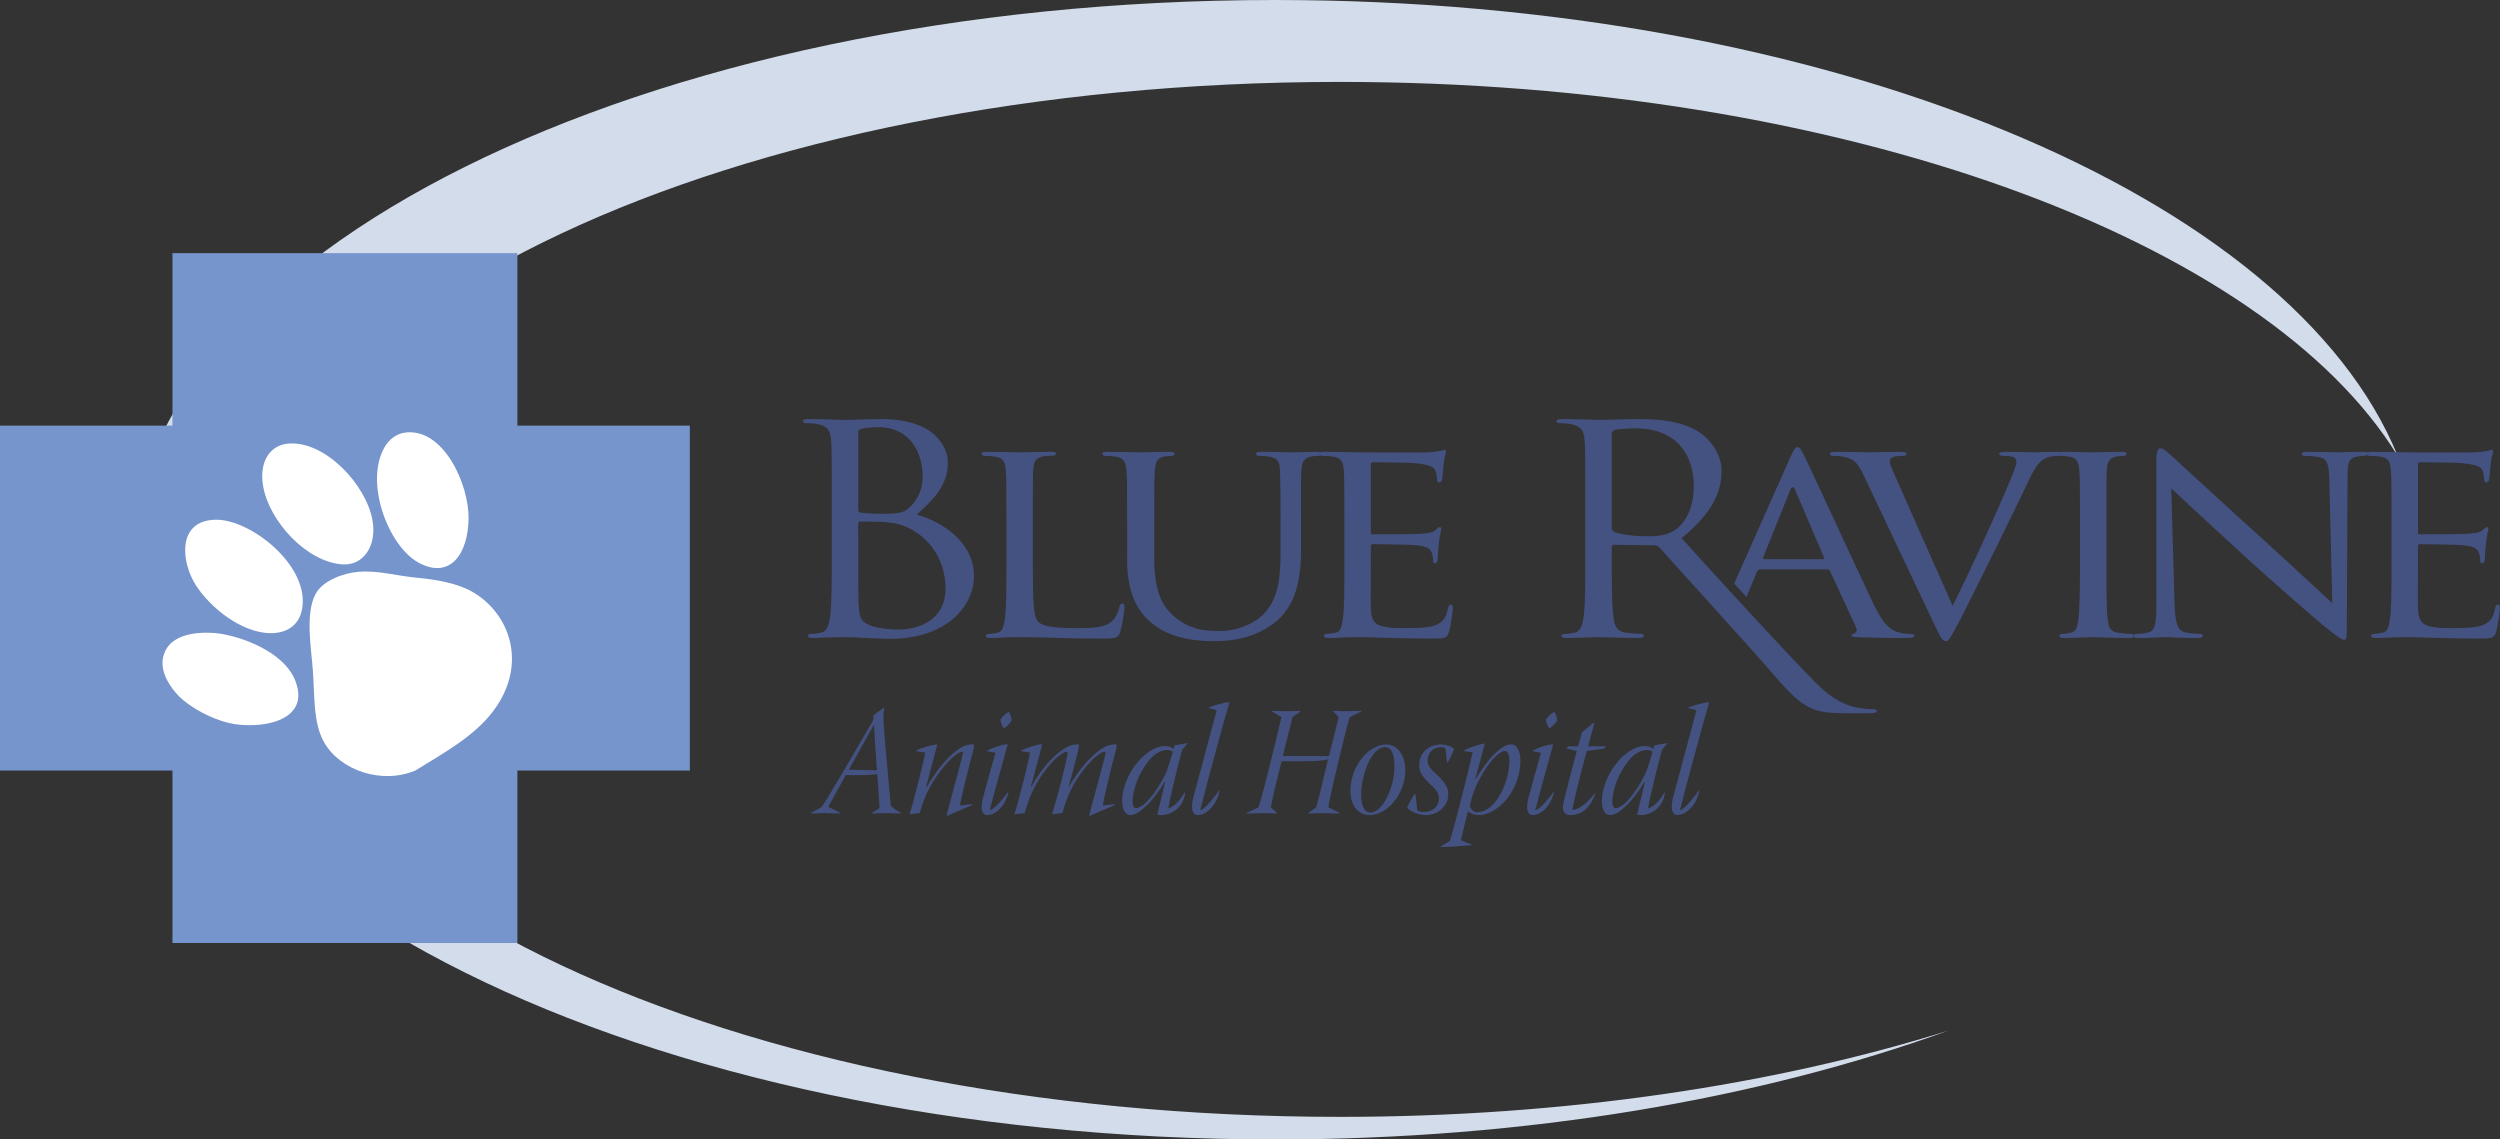
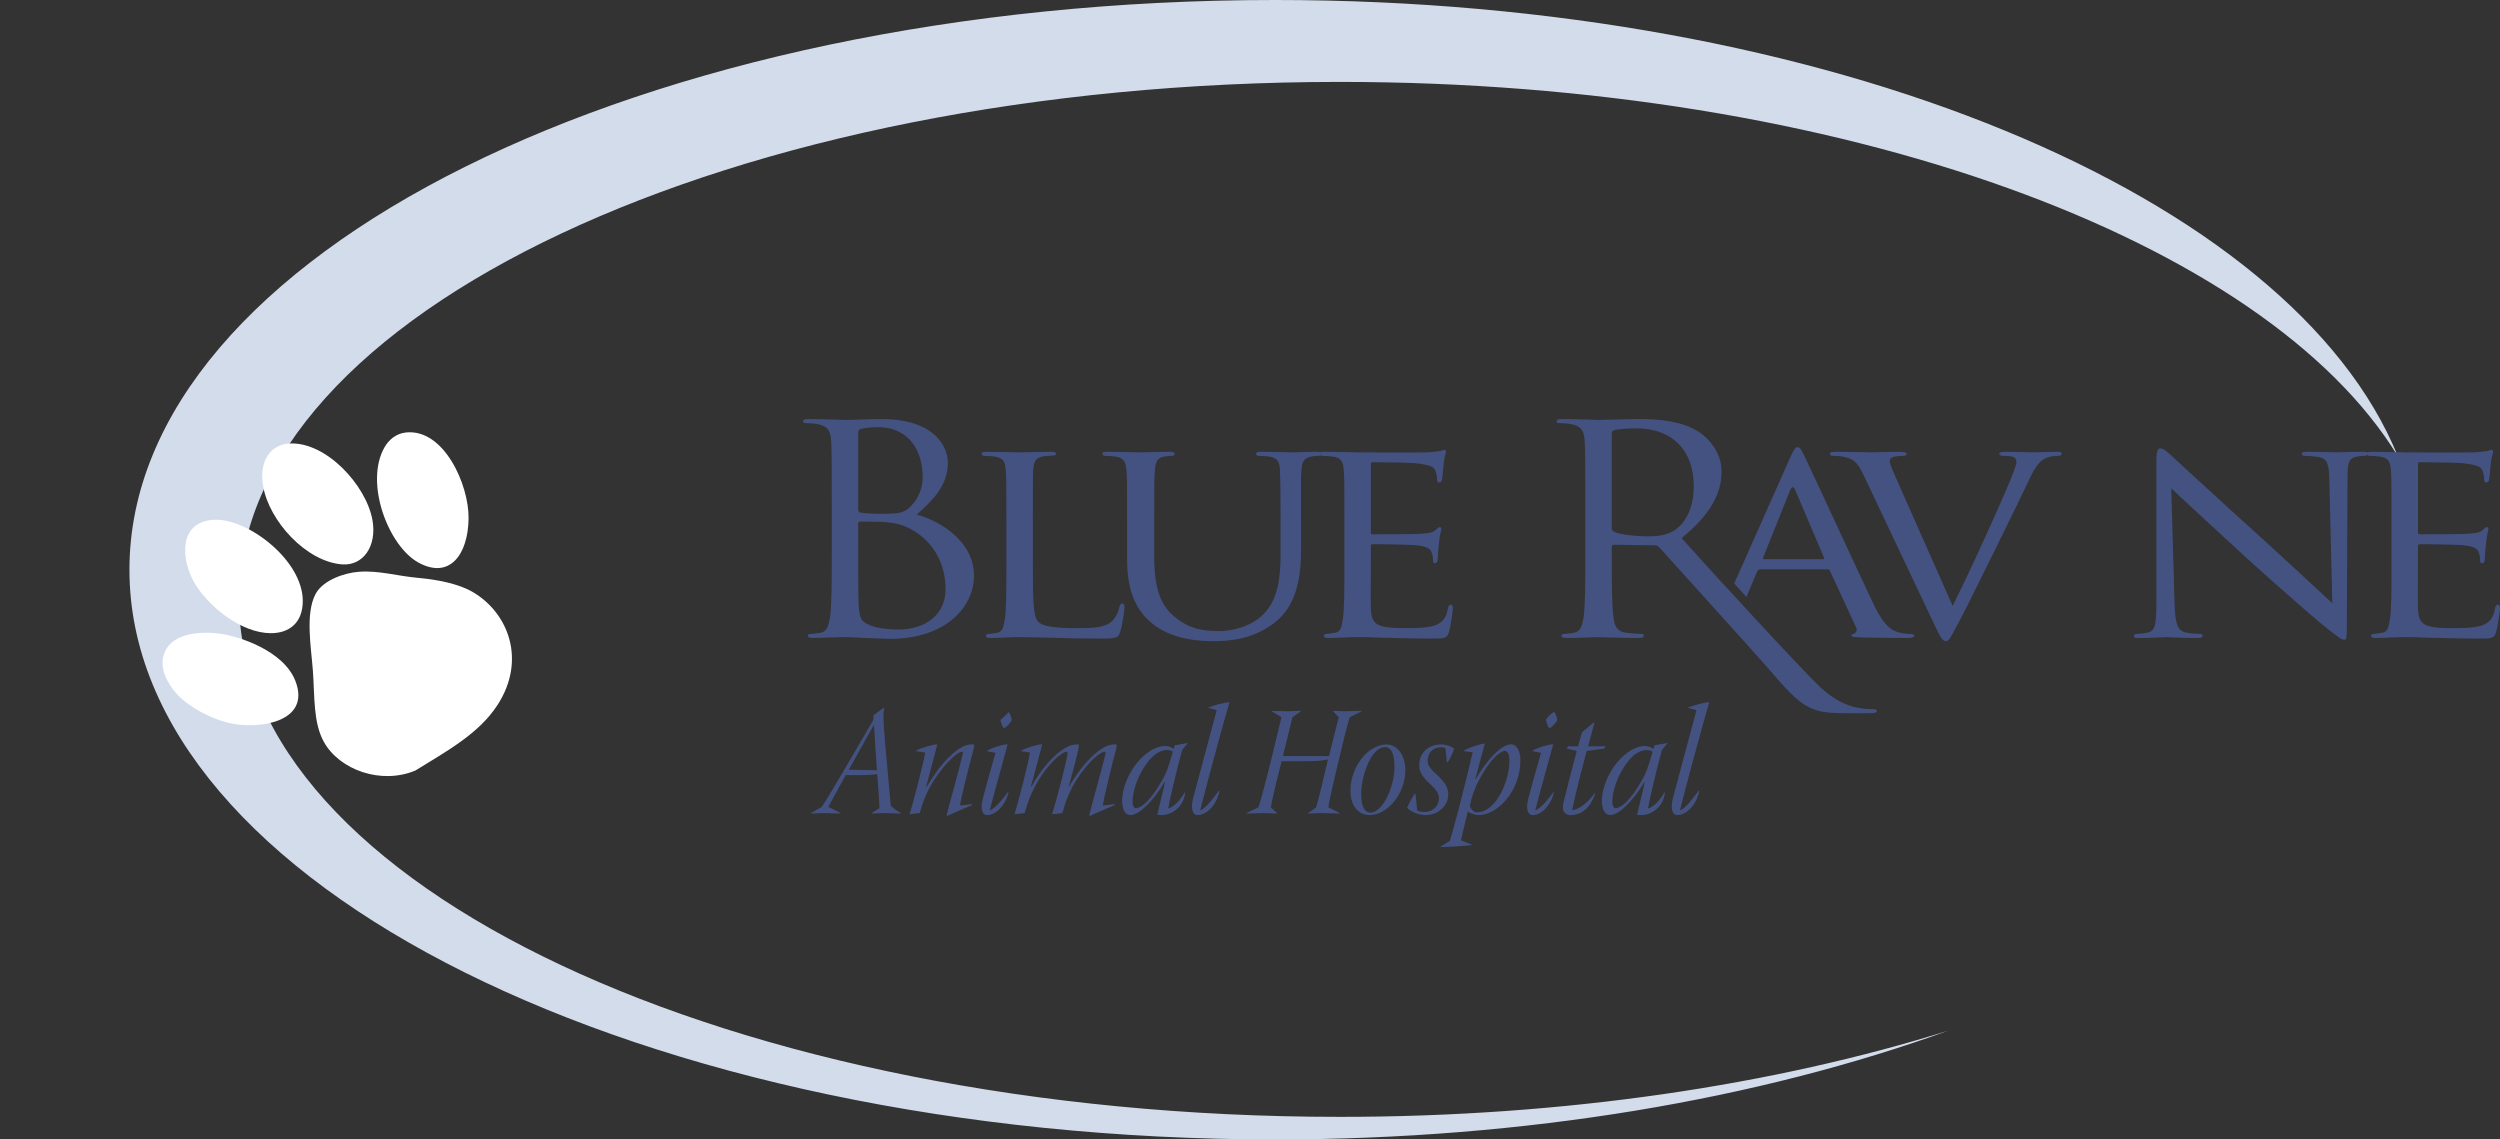
<svg xmlns="http://www.w3.org/2000/svg" id="Layer_1" version="1.1" viewBox="0 0 672.447 306.484">
  <rect x="0" y="0" width="672.447" height="306.484" fill="#333333" stroke="none" />
  <defs>
    <style>
      .st0 {
        fill: #fff;
      }

      .st0, .st1 {
        fill-rule: evenodd;
      }

      .st1 {
        fill: #7695cc;
      }

      .st2 {
        fill: #445282;
      }

      .st3 {
        fill: #d2dceb;
      }
    </style>
  </defs>
  <path class="st3" d="M360.365,300.412c-163.529,0-296.094-62.318-296.094-139.19S196.836,22.033,360.365,22.033c135.083,0,249.027,42.525,284.585,100.648C616.467,52.691,492.085,0,342.951,0,172.771,0,34.816,68.609,34.816,153.242s137.955,153.242,308.135,153.242c67.74,0,130.361-10.879,181.222-29.305-46.914,14.675-103.231,23.233-163.808,23.233Z" />
  <g>
    <g>
      <path class="st2" d="M223.726,135.309c0-12.149,0-14.33-.178-16.822-.178-2.648-.89-3.894-3.825-4.439-.712-.156-2.224-.234-3.024-.234-.356,0-.712-.155-.712-.467,0-.468.445-.623,1.423-.623,4.003,0,9.607.233,10.052.233,2.135,0,5.604-.233,9.697-.233,14.589,0,17.792,7.788,17.792,11.682,0,6.387-4.181,10.203-8.362,14.019,6.583,1.792,15.39,7.321,15.39,16.433,0,8.334-7.473,16.978-22.685,16.978-.978,0-3.825-.156-6.405-.233-2.58-.156-5.071-.234-5.427-.234-.178,0-1.69,0-3.558.078-1.779,0-3.825.156-5.16.156-.978,0-1.423-.156-1.423-.623,0-.234.178-.468.711-.468.801,0,1.868-.155,2.669-.311,1.779-.311,2.224-2.024,2.58-4.283.445-3.271.445-9.424.445-16.9v-13.707ZM230.843,137.023c0,.545.178.701.623.857.534.078,2.135.311,5.426.311,4.982,0,6.227-.156,8.095-2.025,1.868-1.869,3.203-4.673,3.203-7.866,0-6.464-3.291-13.396-12.009-13.396-.978,0-2.847.078-4.27.389-.801.156-1.068.389-1.068.857v20.872ZM230.843,145.278c0,5.997,0,15.654.089,16.822.267,3.816.267,4.907,3.024,6.075,2.402,1.012,6.227,1.168,7.828,1.168,4.804,0,12.543-2.259,12.543-11.059,0-4.673-1.779-11.449-8.629-15.576-3.025-1.791-5.248-2.025-7.384-2.258-1.156-.156-5.604-.156-6.939-.156-.355,0-.534.156-.534.545v4.439Z" />
      <path class="st2" d="M277.815,152.521c0,9.735.178,13.707,1.601,14.875,1.246,1.091,4.27,1.558,10.408,1.558,4.092,0,7.561-.078,9.43-2.024.978-1.013,1.601-2.415,1.868-3.738.089-.468.356-.857.801-.857.356,0,.534.311.534,1.012s-.534,4.673-1.156,6.62c-.534,1.558-.801,1.791-4.982,1.791-5.605,0-9.963-.078-13.611-.233-3.558-.078-6.227-.156-8.54-.156-.355,0-1.69,0-3.202.078-1.602.078-3.292.156-4.537.156-.801,0-1.246-.156-1.246-.545,0-.234.178-.545.623-.545.711,0,1.69-.155,2.402-.311,1.512-.311,1.69-1.558,2.046-3.504.445-2.726.445-7.944.445-14.33v-11.682c0-10.28,0-12.149-.178-14.252-.178-2.259-.623-3.349-3.203-3.661-.622-.078-1.957-.156-2.669-.156-.267,0-.623-.312-.623-.545,0-.39.356-.545,1.246-.545,3.558,0,8.451.156,8.895.156.356,0,6.228-.156,8.629-.156.8,0,1.245.156,1.245.545,0,.233-.356.467-.623.467-.534,0-1.69.078-2.58.156-2.313.389-2.757,1.401-2.936,3.738-.089,2.103-.089,3.972-.089,14.252v11.838Z" />
      <path class="st2" d="M303.17,140.683c0-10.28,0-12.149-.178-14.252-.178-2.103-.623-3.349-3.203-3.661-.622-.078-1.957-.156-2.668-.156-.267,0-.623-.312-.623-.545,0-.39.355-.545,1.245-.545,3.559,0,8.273.156,8.985.156s5.604-.156,7.917-.156c.89,0,1.334.156,1.334.545,0,.233-.356.545-.712.545-.534,0-.978,0-1.957.156-2.046.311-2.491,1.48-2.669,3.661-.178,2.103-.178,3.972-.178,14.252v9.268c0,9.579,2.402,13.552,5.782,16.199,3.825,3.038,7.205,3.583,11.654,3.583,4.804,0,9.43-1.869,12.098-4.673,3.647-3.816,4.448-9.268,4.448-16.044v-8.333c0-10.28-.089-12.149-.178-14.252-.089-2.103-.534-3.349-3.113-3.661-.623-.078-1.957-.156-2.669-.156-.356,0-.623-.312-.623-.545,0-.39.356-.545,1.245-.545,3.47,0,8.006.156,8.451.156.534,0,4.27-.156,6.583-.156.89,0,1.246.156,1.246.545,0,.233-.267.545-.623.545-.534,0-.978,0-1.957.156-2.135.389-2.58,1.48-2.758,3.661-.178,2.103-.089,3.972-.089,14.252v7.087c0,7.165-1.067,15.187-7.294,19.86-5.693,4.284-11.743,4.829-16.369,4.829-2.58,0-10.764-.156-16.279-4.673-3.825-3.115-6.85-7.71-6.85-17.367v-9.735Z" />
      <path class="st2" d="M361.617,140.683c0-10.28,0-12.149-.178-14.252-.178-2.259-.623-3.349-3.203-3.661-.623-.078-1.957-.156-2.669-.156-.267,0-.623-.312-.623-.545,0-.39.356-.545,1.246-.545,3.558,0,8.629.156,9.074.156.534,0,16.902.078,18.681,0,1.512-.078,2.936-.311,3.559-.39.355-.078.711-.311,1.067-.311.267,0,.356.311.356.623,0,.468-.445,1.246-.623,3.115-.089.623-.267,3.583-.445,4.361-.089.311-.355.701-.711.701-.445,0-.622-.312-.622-.856,0-.468-.089-1.558-.445-2.337-.534-1.09-1.334-1.558-5.604-2.024-1.334-.156-10.408-.234-11.298-.234-.356,0-.445.234-.445.701v17.991c0,.467,0,.701.445.701.978,0,11.298,0,13.077-.155,1.868-.156,3.024-.234,3.825-.935.534-.468.889-.857,1.156-.857s.445.156.445.545-.445,1.479-.622,3.66c-.178,1.324-.356,3.816-.356,4.283,0,.545-.178,1.246-.712,1.246-.355,0-.534-.233-.534-.623,0-.623,0-1.324-.355-2.181-.267-.935-.979-1.713-4.003-2.024-2.135-.234-10.497-.311-11.831-.311-.445,0-.534.233-.534.467v5.53c0,2.258-.089,9.969,0,11.292.178,4.439,1.601,5.296,9.341,5.296,2.046,0,5.782,0,7.828-.701,2.046-.779,3.114-1.947,3.559-4.595.178-.778.355-1.012.8-1.012s.534.545.534,1.012-.623,4.984-1.068,6.387c-.534,1.713-1.334,1.713-4.359,1.713-5.871,0-10.408-.155-13.611-.233-3.291-.156-5.337-.156-6.494-.156-.178,0-1.69,0-3.38.078-1.513.078-3.292.156-4.537.156-.801,0-1.246-.156-1.246-.545,0-.234.178-.545.623-.545.711,0,1.69-.233,2.402-.311,1.512-.233,1.69-1.558,2.046-3.504.445-2.726.445-7.944.445-14.33v-11.682Z" />
    </g>
    <path class="st2" d="M426.414,135.31c0-12.15,0-14.332-.18-16.824-.178-2.648-.889-3.894-3.824-4.44-.713-.156-2.223-.232-3.023-.232-.357,0-.715-.158-.715-.469,0-.467.447-.623,1.424-.623,4.006,0,9.609.234,10.053.234.978,0,7.74-.234,10.496-.234,5.603,0,11.564.469,16.279,3.428,2.223,1.4,6.139,5.219,6.139,10.592,0,5.764-2.758,11.527-10.764,17.99,7.295,8.18,32.242,35.346,37.4,40.174,4.805,4.44,8.629,5.297,10.853,5.607,1.689.234,2.936.234,3.469.234.445,0,.801.232.801.467,0,.469-.533.623-2.133.623h-6.316c-4.982,0-7.205-.389-9.518-1.48-3.826-1.791-6.939-5.607-12.01-11.447-3.736-4.285-26.818-29.736-28.598-31.762-.355-.312-.621-.469-1.154-.469l-10.941-.154c-.445,0-.625.232-.625.623v1.869c0,7.475,0,13.629.447,16.9.268,2.26.801,3.973,3.471,4.283,1.242.156,3.199.312,4,.312.533,0,.713.234.713.467,0,.389-.445.623-1.422.623-4.893,0-10.498-.234-10.943-.234-.088,0-5.691.234-8.361.234-.976,0-1.424-.156-1.424-.623,0-.232.18-.467.713-.467.801,0,1.867-.156,2.67-.312,1.777-.31,2.223-2.023,2.576-4.283.447-3.271.447-9.426.447-16.9v-13.707ZM433.527,142.086c0,.389.18.701.625.934,1.334.701,5.426,1.246,9.338,1.246,2.137,0,4.627-.234,6.674-1.478,3.113-1.869,5.426-6.076,5.426-11.994,0-9.736-5.871-15.578-15.391-15.578-2.666,0-5.068.234-5.957.467-.447.156-.715.469-.715.936v25.469Z" />
    <path class="st2" d="M525.213,162.959c4.537-8.879,14.769-31.467,16.459-36.217.357-1.014.711-1.947.711-2.492s-.264-1.168-1.066-1.402c-.891-.232-1.777-.232-2.668-.232-.443,0-.889-.234-.889-.547,0-.389.533-.543,1.779-.543,3.113,0,6.67.154,7.65.154.443,0,3.822-.154,6.135-.154.801,0,1.246.154,1.246.465,0,.312-.268.625-.891.625-.533,0-2.311,0-3.734.779-1.066.621-2.314,1.557-4.359,6.072-.891,1.871-4.713,9.814-8.717,17.916-4.805,9.656-8.275,16.822-10.053,20.094-2.137,3.971-2.58,4.984-3.381,4.984-.889,0-1.424-.857-2.935-4.051l-19.213-40.578c-1.779-3.738-2.848-4.438-5.428-4.984-1.244-.232-2.578-.232-3.023-.232s-.623-.391-.623-.625c0-.389.801-.465,2.047-.465,3.736,0,8.182.154,9.162.154.801,0,4.267-.154,7.295-.154,1.424,0,2.131.154,2.131.465,0,.312-.264.625-.797.625-.891,0-2.137.078-2.848.311-.801.312-.891.701-.891,1.168,0,.857.98,2.881,2.137,5.531l14.764,33.334Z" />
-     <path class="st2" d="M566.586,152.365c0,6.387,0,11.606.355,14.332.266,1.947.533,3.193,2.846,3.504,1.158.156,2.848.312,3.559.312.445,0,.625.311.625.545,0,.31-.355.545-1.246.545-4.361,0-9.43-.234-9.785-.234-.445,0-5.338.234-7.74.234-.801,0-1.244-.156-1.244-.545,0-.234.178-.545.623-.545.711,0,1.687-.156,2.402-.312,1.512-.31,1.779-1.557,2.045-3.504.355-2.726.445-7.945.445-14.332v-11.682c0-10.281,0-12.15-.18-14.254-.178-2.258-.799-3.27-2.49-3.582-.889-.154-1.869-.232-2.402-.232-.353,0-.623-.312-.623-.547,0-.389.357-.543,1.246-.543,2.58,0,7.473.154,7.918.154.355,0,5.424-.154,7.828-.154.889,0,1.244.154,1.244.543,0,.234-.355.547-.623.547-.533,0-1.066,0-1.957.154-2.135.391-2.578,1.324-2.756,3.66-.09,2.104-.09,3.973-.09,14.254v11.682Z" />
    <path class="st2" d="M584.912,162.568c.178,5.453.891,7.088,3.023,7.555,1.424.312,3.203.391,3.914.391.355,0,.623.234.623.545,0,.389-.533.545-1.422.545-4.449,0-7.563-.234-8.272-.234-.715,0-4.006.234-7.562.234-.801,0-1.246-.078-1.246-.545,0-.311.268-.545.621-.545.625,0,2.049-.078,3.203-.391,1.957-.467,2.225-2.258,2.225-8.256v-37.93c0-2.646.445-3.35,1.068-3.35.889,0,2.223,1.326,3.023,2.027,1.244,1.09,12.631,11.682,24.729,22.586,7.74,7.01,16.1,14.875,18.502,17.055l-.801-33.178c-.088-4.283-.533-5.764-2.936-6.152-1.422-.233-3.201-.311-3.822-.311-.535,0-.625-.391-.625-.625,0-.389.625-.465,1.512-.465,3.559,0,7.295.154,8.184.154s3.471-.154,6.672-.154c.801,0,1.424.076,1.424.465,0,.234-.355.625-.891.625-.355,0-.978,0-1.869.154-2.578.469-2.756,1.791-2.756,5.764l-.178,38.787c0,4.361-.09,4.752-.623,4.752-.799,0-1.602-.547-5.959-4.051-.801-.623-12.1-10.359-20.371-17.914-9.072-8.334-17.879-16.434-20.281-18.77l.891,31.23Z" />
    <path class="st2" d="M643.271,140.684c0-10.281,0-12.15-.178-14.254-.18-2.258-.625-3.348-3.203-3.66-.621-.076-1.957-.154-2.668-.154-.266,0-.621-.312-.621-.547,0-.389.355-.543,1.246-.543,3.557,0,8.627.154,9.072.154.533,0,16.9.078,18.68,0,1.51-.078,2.934-.311,3.559-.389.355-.08.709-.312,1.064-.312.268,0,.357.312.357.623,0,.467-.445,1.246-.625,3.115-.088.623-.266,3.582-.441,4.361-.09.312-.355.701-.711.701-.445,0-.625-.312-.625-.858,0-.467-.09-1.557-.443-2.336-.533-1.09-1.336-1.557-5.605-2.025-1.334-.154-10.406-.232-11.295-.232-.357,0-.447.232-.447.701v17.99c0,.469,0,.701.447.701.975,0,11.295,0,13.074-.154,1.867-.156,3.023-.234,3.826-.936.533-.467.889-.857,1.156-.857s.443.156.443.545c0,.391-.443,1.48-.621,3.662-.18,1.324-.355,3.815-.355,4.283,0,.545-.18,1.244-.713,1.244-.353,0-.535-.232-.535-.621,0-.623,0-1.324-.354-2.182-.268-.934-.98-1.713-4.004-2.025-2.135-.233-10.496-.311-11.83-.311-.445,0-.535.234-.535.467v5.529c0,2.26-.09,9.969,0,11.295.178,4.44,1.602,5.295,9.342,5.295,2.045,0,5.779,0,7.828-.701,2.045-.777,3.113-1.947,3.557-4.594.178-.779.355-1.014.801-1.014s.533.547.533,1.014-.625,4.984-1.066,6.387c-.535,1.713-1.336,1.713-4.359,1.713-5.871,0-10.406-.156-13.611-.234-3.289-.156-5.336-.156-6.49-.156-.18,0-1.693,0-3.381.078-1.512.078-3.291.156-4.537.156-.803,0-1.246-.156-1.246-.545,0-.234.178-.545.623-.545.711,0,1.691-.234,2.402-.312,1.512-.232,1.687-1.557,2.045-3.504.445-2.726.445-7.945.445-14.332v-11.682Z" />
    <g>
      <path class="st2" d="M237.681,190.362l.187.249c-.187.54-.262,1.496-.225,2.95.038,1.704.487,7.396,1.949,23.144.674.747,1.349,1.163,2.698,1.953v.166c-1.387,0-2.773-.124-4.16-.124-1.199,0-2.398.124-3.635.124l.038-.166,2.023-1.288c-.037-1.704-.3-5.027-.6-9.141-1.649.208-3.298.332-8.469.249-2.324,4.155-3.336,6.108-4.685,8.559l3.26,1.621-.037.166c-1.424,0-2.849-.124-4.348-.124-1.162,0-2.398.124-3.598.124l.075-.166,2.848-1.579c2.061-2.991,8.582-14.334,13.603-22.894.262-.498.337-.623.337-1.122v-.665l2.736-2.036ZM234.983,195.099c-4.01,7.146-5.059,9.016-6.671,11.925,1.761,0,5.958.166,7.57.166-.337-4.404-.525-7.686-.787-12.091h-.112Z" />
      <path class="st2" d="M244.648,219.031c1.012-3.033,4.197-15.623,4.197-16.62l-2.436-.374.075-.166c1.012-.623,4.609-1.662,5.509-1.621l.112.041c-.225.997-1.386,5.152-3.035,11.468h.112c2.81-4.695,6.146-9.016,9.856-10.969.562-.249,1.537-.582,2.474-.582.524,0,.712.167.225,1.828-1.499,5.568-3.336,13.047-3.523,14.625l3.26-.374-.075.291c-1.948.789-5.659,2.41-6.67,2.909l-.112-.208c.225-1.122,3.897-14.21,4.347-16.537.112-.333.075-.54-.188-.54-1.499,0-5.884,4.404-8.732,9.681-1.199,2.202-1.799,3.864-2.661,6.814l-2.736.333Z" />
-       <path class="st2" d="M265.481,202.037l.075-.166c1.049-.623,3.86-1.621,5.396-1.662l.075.083c-3.111,11.177-4.385,15.955-4.797,17.617l.075.042c1.537-.582,3.972-3.698,4.872-4.986l.075.166c-.375,2.119-2.586,6.108-5.771,6.108-1.049,0-1.948-1.205-1.124-4.446.262-1.121,1.761-6.481,3.41-12.299l-2.286-.457ZM271.365,191.525c.263.291.749,1.537.749,2.161l-.038.166c-.3.623-1.499,1.787-1.948,1.994h-.15c-.337-.374-.787-1.413-.899-2.244l.038-.083c.749-1.122,1.724-1.787,2.099-1.994h.15Z" />
+       <path class="st2" d="M265.481,202.037l.075-.166c1.049-.623,3.86-1.621,5.396-1.662l.075.083c-3.111,11.177-4.385,15.955-4.797,17.617l.075.042c1.537-.582,3.972-3.698,4.872-4.986l.075.166c-.375,2.119-2.586,6.108-5.771,6.108-1.049,0-1.948-1.205-1.124-4.446.262-1.121,1.761-6.481,3.41-12.299l-2.286-.457ZM271.365,191.525c.263.291.749,1.537.749,2.161l-.038.166c-.3.623-1.499,1.787-1.948,1.994h-.15c-.337-.374-.787-1.413-.899-2.244l.038-.083h.15Z" />
      <path class="st2" d="M272.863,219.031c1.012-3.075,4.122-15.291,4.16-16.62l-2.435-.374.112-.166c1.124-.623,4.31-1.662,5.509-1.662l.075.125c-.562,2.368-1.387,5.318-2.998,11.26l.112.041c2.586-4.653,6.108-8.975,9.894-10.844.6-.291,1.537-.582,2.623-.582.3,0,.413.208.075,1.704-.824,3.407-1.649,6.565-2.548,9.681l.075.041c2.661-4.57,6.146-8.892,9.781-10.803.675-.333,1.686-.623,2.736-.623.374,0,.487.208.038,1.828-1.499,5.609-3.223,13.047-3.448,14.625l3.223-.374-.075.291c-2.061.831-5.546,2.41-6.671,2.909l-.112-.208c.188-1.122,3.897-14.21,4.347-16.495.075-.415-.038-.582-.15-.582-1.537,0-5.771,3.947-8.77,9.515-1.236,2.41-1.836,4.155-2.661,6.98l-2.773.333c1.311-4.155,3.86-13.961,4.16-16.246.038-.333,0-.582-.187-.582-1.537,0-5.883,4.072-8.769,9.723-1.162,2.244-1.724,3.947-2.586,6.772l-2.736.333Z" />
      <path class="st2" d="M319.44,199.877l-.075.166-1.386,1.662c-1.537,5.65-3.448,13.753-3.748,15.706l.075.041c2.249-.79,3.785-3.365,4.347-4.321l.112.083c-.187,2.991-2.81,6.024-6.445,6.024-.337,0-.712-.042-1.012-.083.45-2.244,1.537-6.232,2.061-8.767h-.149c-3.036,5.111-6.821,8.85-9.144,8.85-1.349,0-2.248-1.33-2.248-3.864,0-3.781,2.361-9.473,6.596-12.714,1.761-1.371,3.485-1.995,4.984-1.995,1.012,0,1.799.374,2.249.831l.337-1.039,3.448-.582ZM305.499,217.369c1.649,0,4.235-2.493,6.895-7.146,1.349-2.327,1.761-3.449,3.073-8.019-.3-.291-.974-.457-1.536-.457-1.274,0-3.11.54-5.134,3.116-2.773,3.532-4.16,8.06-4.16,10.637,0,1.371.412,1.87.824,1.87h.038Z" />
      <path class="st2" d="M324.984,190.403l.038-.083c1.499-.623,4.422-1.413,5.583-1.413l.075.083c-.787,2.576-2.061,7.147-4.122,14.792-2.099,7.645-3.261,12.423-3.71,14.085l.038.083c1.499-.499,4.01-3.947,5.021-5.36l.075.166c-.262,2.368-2.661,6.481-5.958,6.481-.975,0-1.874-1.247-1.124-4.446.45-1.745,4.01-14.958,6.371-23.766l-2.286-.623Z" />
      <path class="st2" d="M342.145,191.193c1.349,0,2.736.125,4.197.125,1.199,0,2.398-.125,3.485-.125v.166l-2.174,1.538-2.586,10.47h12.404l2.623-10.47-1.499-1.538.112-.166c.937,0,1.799.125,2.698.125,1.649,0,3.261-.125,4.834-.125l-.075.166-3.11,1.538c-.975,3.158-2.024,7.728-2.961,11.634-1.162,4.695-2.848,12.049-2.773,12.631l2.998,1.496-.113.166c-1.574,0-3.223-.124-4.909-.124-1.124,0-2.286.124-3.448.124l.075-.166,2.099-1.496c1.311-4.612,2.099-8.56,3.185-12.881-2.136.457-4.234.457-6.221.457h-6.258c-.862,3.615-1.949,7.438-2.923,12.424l1.649,1.496-.038.166c-1.162,0-2.248-.124-3.41-.124-1.574,0-3.223.124-4.797.124l.15-.166,3.111-1.496c.337-.665,2.248-7.812,3.485-12.922l2.736-11.343-2.586-1.538.038-.166Z" />
      <path class="st2" d="M372.984,200.251c2.81,0,5.021,2.867,5.021,6.897,0,6.315-4.759,12.091-9.631,12.091-2.848,0-5.097-2.368-5.134-6.398-.038-6.814,4.872-12.59,9.706-12.59h.038ZM372.534,200.957c-3.71,0-6.408,7.728-6.408,12.673,0,3.656,1.162,4.944,2.473,4.944,3.298,0,6.483-6.815,6.483-12.34,0-3.781-1.049-5.277-2.511-5.277h-.037Z" />
      <path class="st2" d="M387.634,200.251c1.386,0,2.81.499,3.485,1.163-.337,1.205-1.311,3.116-1.686,3.573l-.225.124c-.112-.914-.3-2.41-.412-3.864-.113-.083-.6-.249-1.312-.249-1.986,0-3.485,1.496-3.485,3.615,0,1.579,1.162,2.535,2.848,4.114,2.099,2.036,2.735,3.365,2.698,5.152-.038,2.576-2.436,5.36-6.108,5.36-2.211,0-4.272-1.205-4.947-1.953.263-.707,1.05-2.285,1.986-3.698l.225-.083c.15,1.081.337,2.41.487,4.487.337.249,1.124.415,2.024.415,2.099,0,3.823-1.537,3.823-3.615.037-1.454-.862-2.493-2.286-3.822-2.511-2.286-3.036-3.657-2.998-5.277.037-3.532,2.886-5.443,5.846-5.443h.038Z" />
      <path class="st2" d="M393.628,202.037l.15-.166c1.162-.707,4.197-1.745,5.546-1.87l.038.083-2.548,9.473h.112c4.76-7.894,8.058-9.349,9.557-9.349,1.424,0,2.473,1.745,2.473,4.238,0,8.393-6.183,14.792-11.28,14.792-.825,0-2.212-.374-2.849-.997-.3,1.247-.712,2.784-1.873,7.77l2.923,1.164-.113.166c-1.311.125-5.809.499-8.319.499l.075-.167,2.436-1.454c.45-1.33,1.461-4.986,2.436-8.767,1.649-6.398,3.223-12.797,3.747-15.124l-2.511-.291ZM397.226,218.491c5.434,0,8.919-8.975,8.769-14.085-.038-1.704-.524-2.41-1.237-2.41-1.162,0-3.86,2.078-6.783,7.562-1.274,2.244-2.136,4.82-2.624,7.189.225.789.974,1.745,1.836,1.745h.037Z" />
      <path class="st2" d="M412.213,202.037l.075-.166c1.049-.623,3.86-1.621,5.396-1.662l.075.083c-3.111,11.177-4.385,15.955-4.797,17.617l.075.042c1.537-.582,3.972-3.698,4.872-4.986l.075.166c-.375,2.119-2.586,6.108-5.771,6.108-1.049,0-1.948-1.205-1.124-4.446.262-1.121,1.761-6.481,3.41-12.299l-2.286-.457ZM418.097,191.525c.263.291.749,1.537.749,2.161l-.038.166c-.3.623-1.499,1.787-1.948,1.994h-.15c-.337-.374-.787-1.413-.899-2.244l.038-.083c.749-1.122,1.724-1.787,2.099-1.994h.15Z" />
      <path class="st2" d="M428.663,194.351l.187.124-1.687,6.274h4.76l-.412.582-4.722.665c-.749,2.826-2.736,10.18-3.897,15.789l.038.083c2.061-.125,4.459-2.368,6.071-4.612l.075.166c-1.724,5.36-5.209,5.817-6.633,5.817-1.124,0-2.548-.582-1.874-3.449.563-2.451,2.586-10.304,3.561-13.794l-2.773-.665.45-.582h2.661l1.05-3.781,3.147-2.618Z" />
      <path class="st2" d="M448.486,199.877l-.075.166-1.387,1.662c-1.537,5.65-3.448,13.753-3.748,15.706l.075.041c2.249-.79,3.785-3.365,4.347-4.321l.113.083c-.187,2.991-2.811,6.024-6.446,6.024-.337,0-.712-.042-1.012-.083.45-2.244,1.537-6.232,2.061-8.767h-.15c-3.035,5.111-6.82,8.85-9.143,8.85-1.35,0-2.249-1.33-2.249-3.864,0-3.781,2.361-9.473,6.596-12.714,1.762-1.371,3.485-1.995,4.984-1.995,1.012,0,1.799.374,2.249.831l.337-1.039,3.448-.582ZM434.545,217.369c1.649,0,4.235-2.493,6.895-7.146,1.349-2.327,1.761-3.449,3.073-8.019-.3-.291-.975-.457-1.537-.457-1.274,0-3.111.54-5.134,3.116-2.774,3.532-4.16,8.06-4.16,10.637,0,1.371.412,1.87.824,1.87h.038Z" />
      <path class="st2" d="M454.03,190.403l.038-.083c1.499-.623,4.422-1.413,5.584-1.413l.075.083c-.787,2.576-2.061,7.147-4.123,14.792-2.099,7.645-3.26,12.423-3.71,14.085l.038.083c1.499-.499,4.01-3.947,5.022-5.36l.075.166c-.262,2.368-2.661,6.481-5.959,6.481-.975,0-1.874-1.247-1.124-4.446.45-1.745,4.01-14.958,6.371-23.766l-2.286-.623Z" />
    </g>
    <path class="st2" d="M513.914,170.514c-.801,0-1.957-.078-3.111-.391-1.691-.467-3.826-1.322-6.674-7.242-4.803-10.047-17.344-37.385-18.768-40.188-.801-1.482-1.066-2.414-1.869-2.414-.533,0-.891.389-1.867,2.568l-15.158,34.109,3.285,3.613,2.889-6.879c.18-.391.445-.547.801-.547h18.057c.443,0,.533.078.711.391l7.027,15.188c.535,1.09-.266,1.635-.709,1.791-.357.154-.535.154-.535.467,0,.389,1.244.389,2.756.467,5.428.156,11.209.156,12.365.156.891,0,1.781-.156,1.781-.545,0-.391-.535-.545-.98-.545ZM490.344,150.42h-15.834c-.266,0-.357-.156-.266-.469l7.293-18.146c.443-1.012.889-1.012,1.334,0l7.738,18.146c.09.312.09.469-.266.469Z" />
  </g>
-   <polygon class="st1" points="185.551 114.482 139.164 114.482 139.164 68.094 46.387 68.094 46.387 114.482 0 114.482 0 207.26 46.387 207.26 46.387 253.648 139.164 253.648 139.164 207.26 185.551 207.26 185.551 114.482" />
  <g>
    <path class="st0" d="M109.17,116.328c10.189-1.105,16.992,13.99,16.867,23.141-.129,9.693-5.066,16.43-13.447,11.875-8.109-4.408-14.623-21.455-9.178-31.012,1.103-1.938,3.018-3.703,5.758-4.004Z" />
    <path class="st0" d="M77.728,119.299c9.848-.646,20.746,11.113,22.455,20.584,1.254,6.951-2.453,12.357-8.178,11.922-9.664-.734-19.611-11.672-21.225-21.025-1.162-6.717,1.916-11.15,6.947-11.481Z" />
    <path class="st0" d="M57.967,139.797c8.865-.183,23.504,10.942,23.473,21.881-.019,5.881-3.685,8.674-8.666,8.635-7.771-.059-16.256-6.861-20.139-12.975-3.906-6.148-5.109-17.324,5.332-17.541Z" />
    <path class="st0" d="M111.74,207.252c-9.264,3.877-20.414-.186-24.596-7.647-2.916-5.209-2.475-12.088-2.978-19.125-.439-6.115-2.135-15.398.73-20.734,2.019-3.764,7.851-5.66,11.562-5.943,5.519-.416,9.99,1.096,16.223,1.656,4.834.435,10.621,1.525,14.498,3.793,9.559,5.596,14.49,18.295,6.613,30.412-5.088,7.83-13.984,12.566-22.053,17.588Z" />
    <path class="st0" d="M58.115,170.312c5.576.508,18.109,4.547,21.33,12.826,4.367,11.213-10.002,13.127-17.783,11.352-4.943-1.127-10.658-4.318-13.506-7.191-2.168-2.191-4.906-6.092-4.381-9.912.873-6.35,8-7.652,14.34-7.074Z" />
  </g>
</svg>